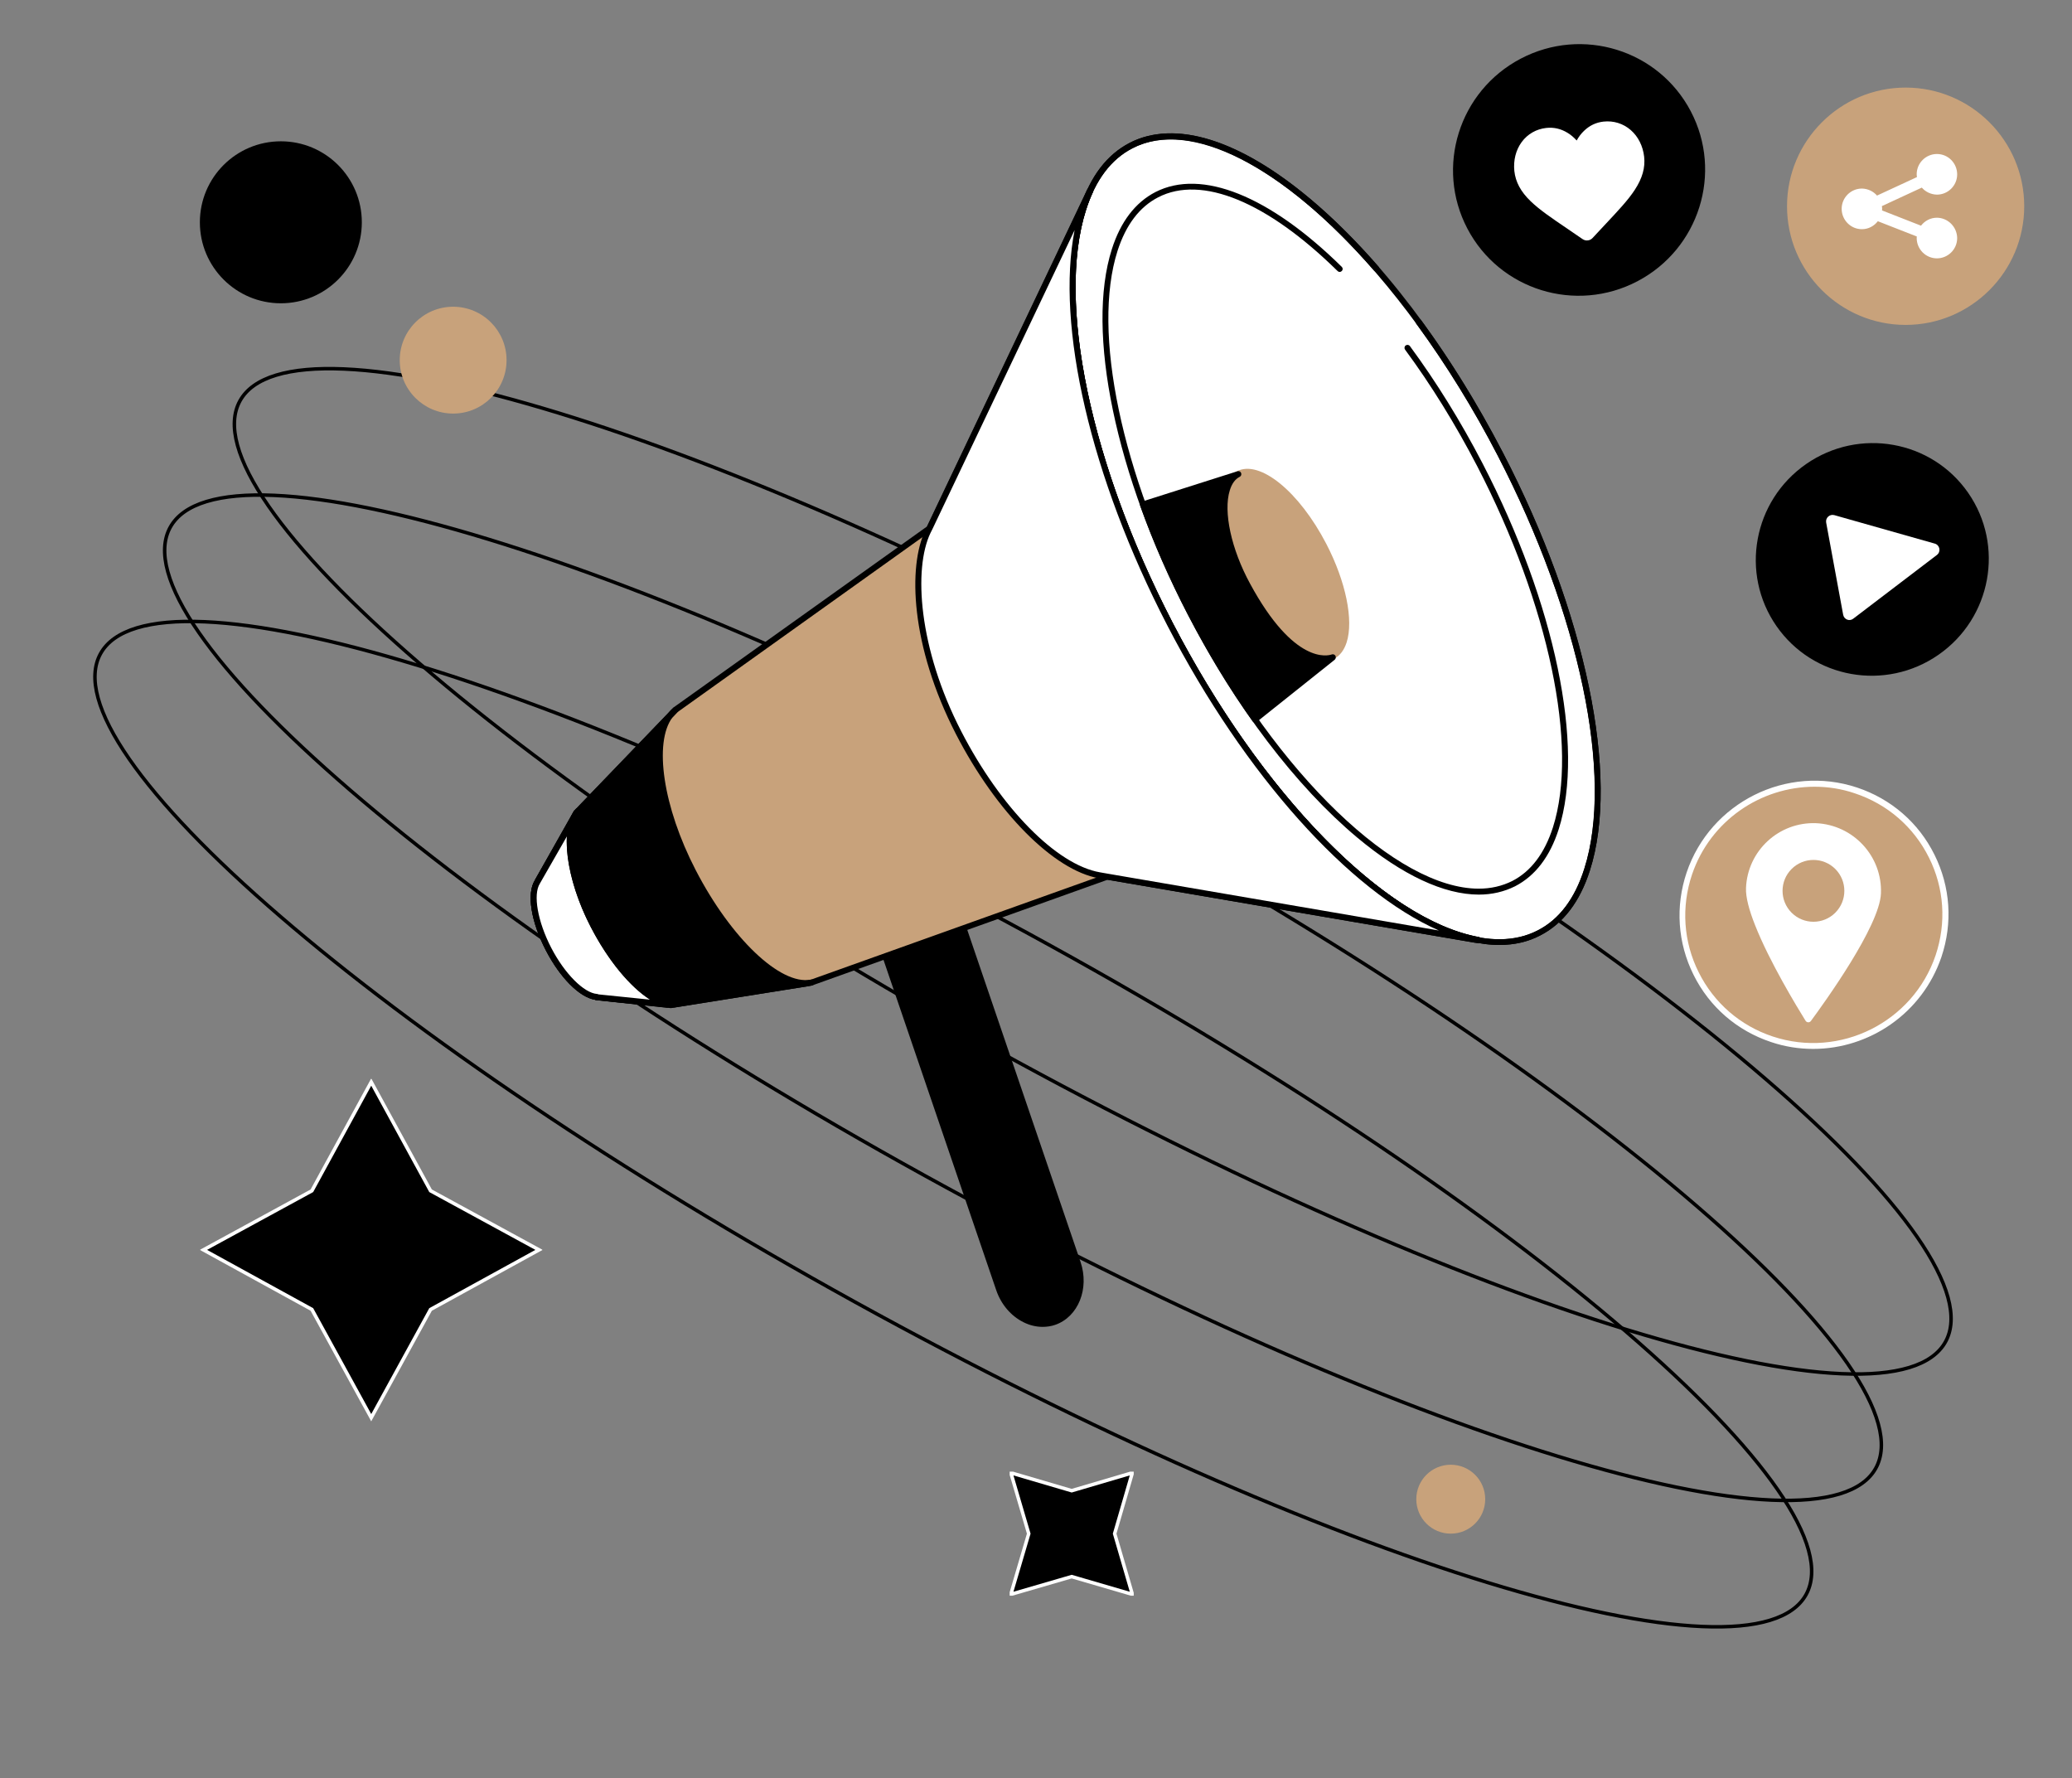
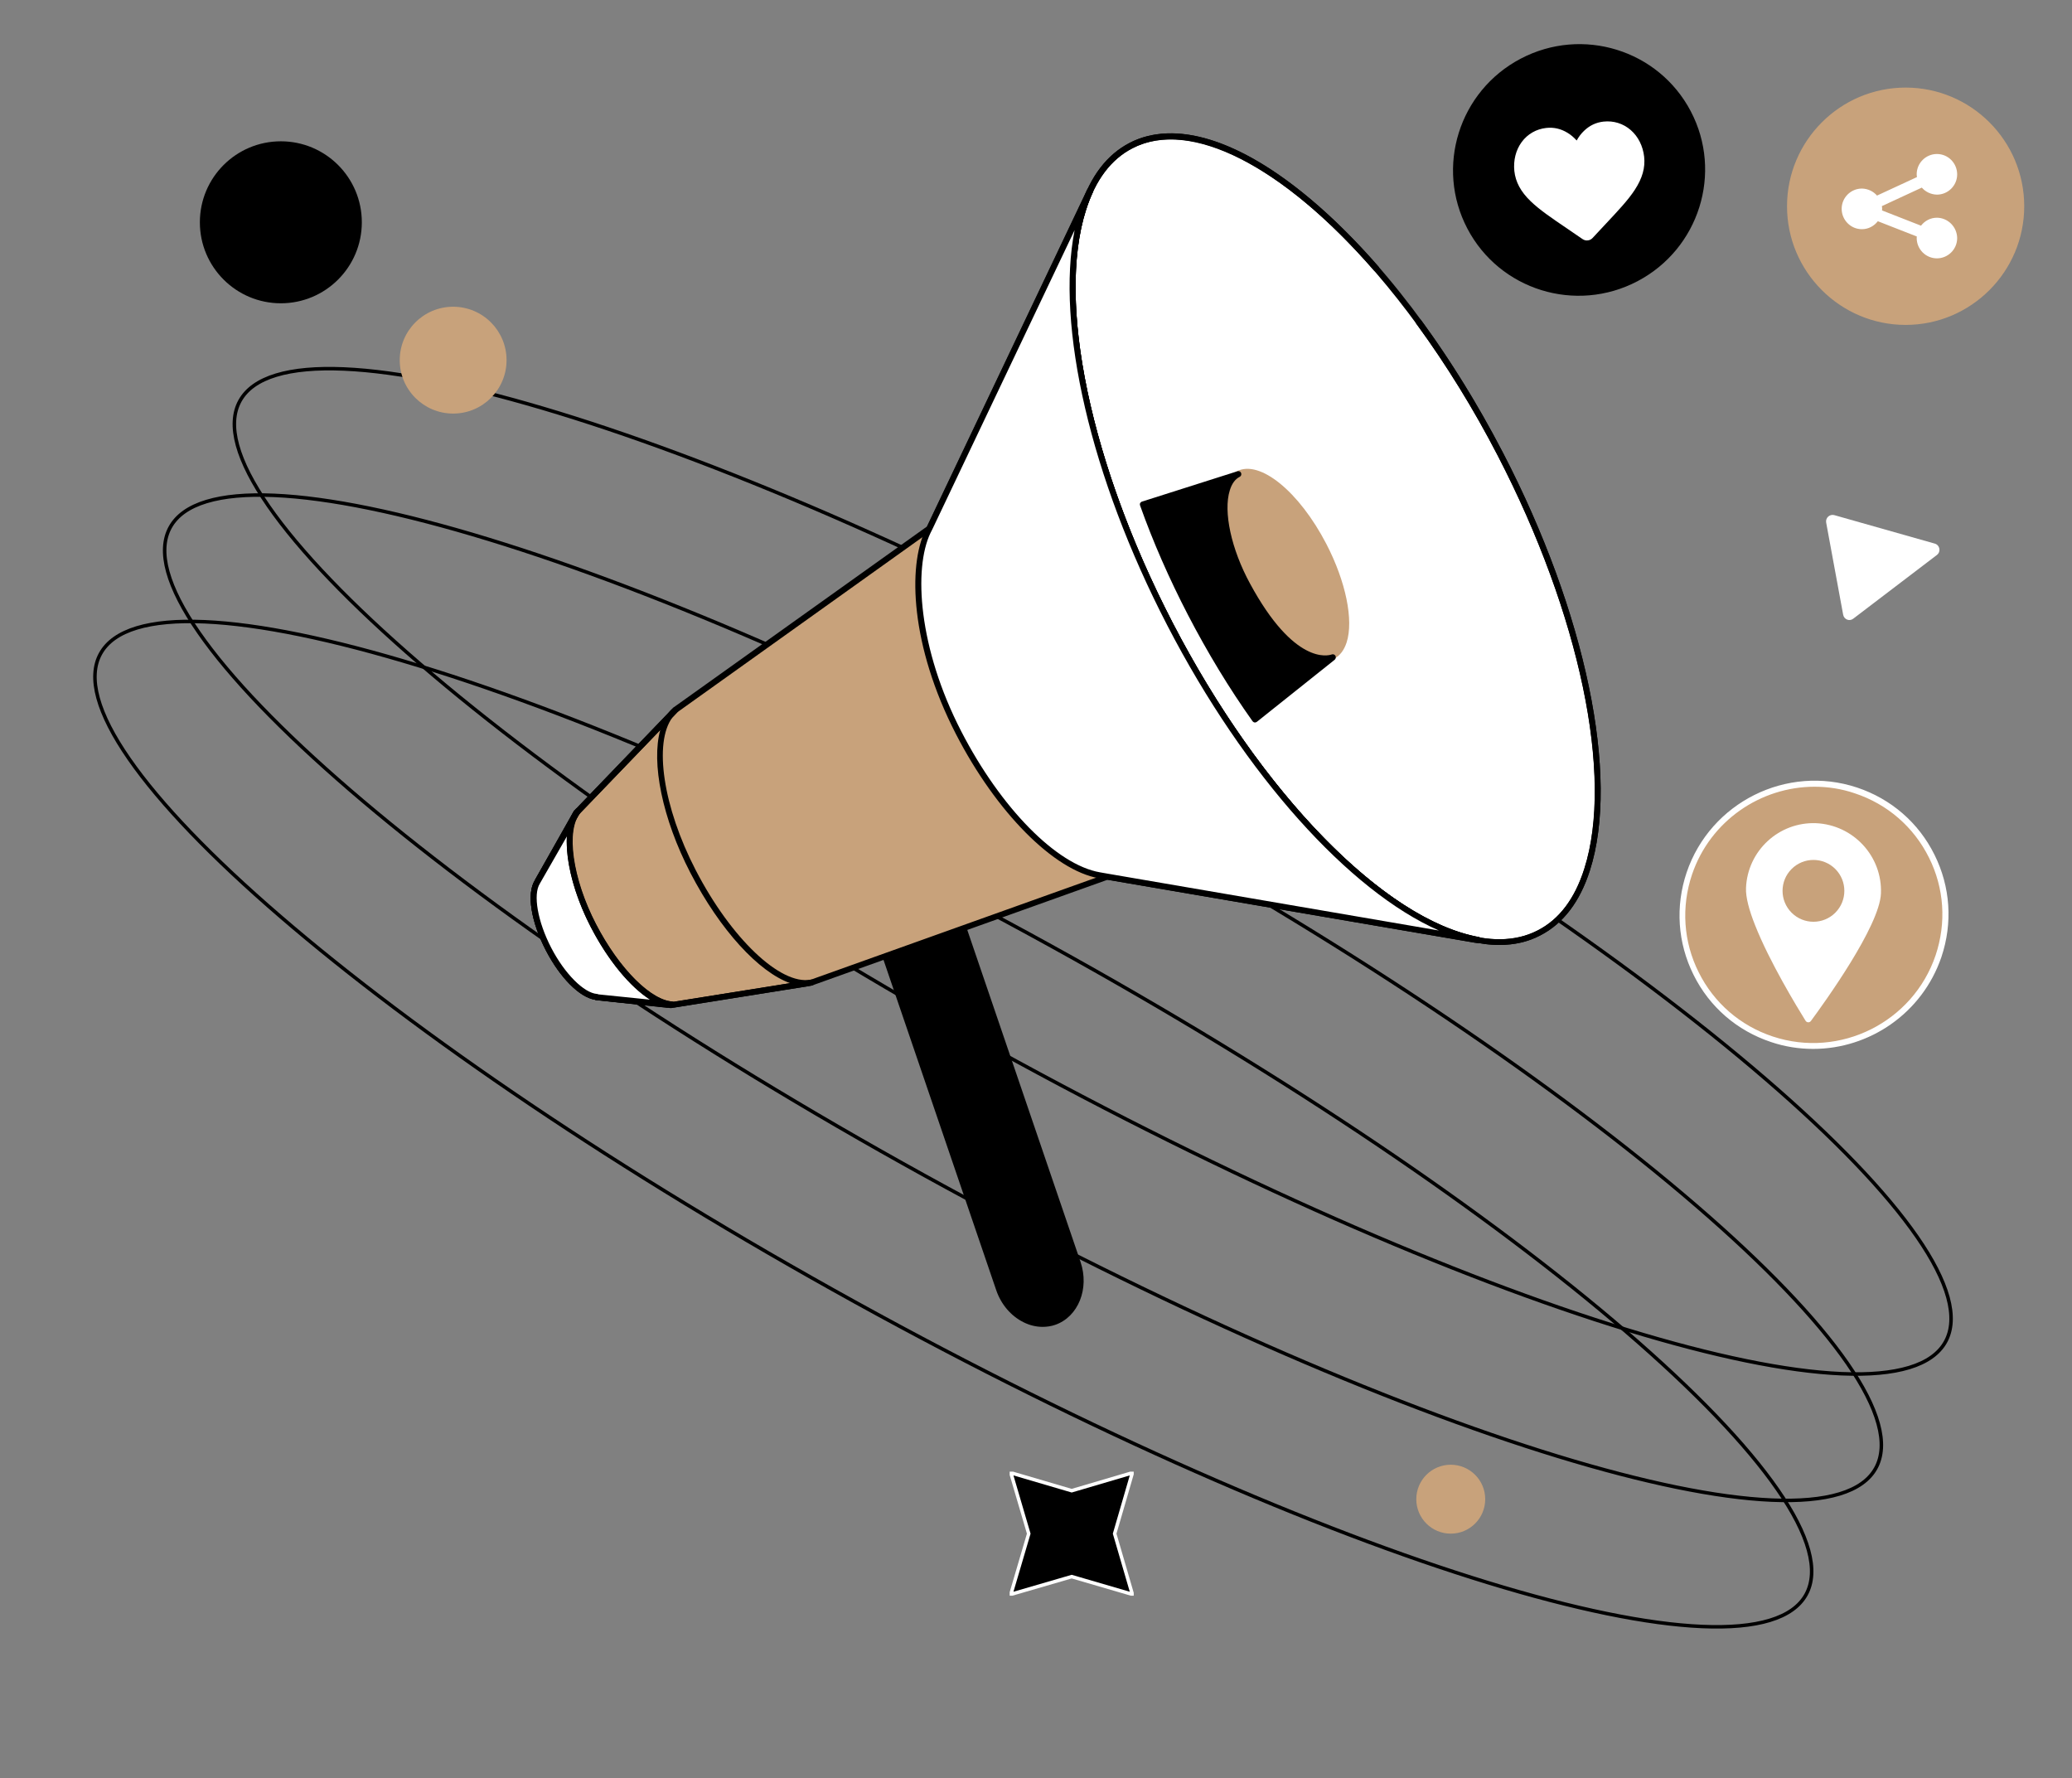
<svg xmlns="http://www.w3.org/2000/svg" width="592" height="508" viewBox="0 0 592 508" fill="none">
  <rect x="0" y="0" width="592" height="508" fill="#808080" stroke="none" />
  <g clip-path="url(#clip0_5215_341)">
    <path d="M306.198 425.859L323.527 420.754L318.471 438.132L323.527 455.462L306.198 450.405L288.819 455.462L293.925 438.132L288.819 420.754L306.198 425.859Z" fill="black" stroke="white" stroke-miterlimit="10" />
  </g>
  <g clip-path="url(#clip1_5215_341)">
-     <path d="M123.018 340.177L154.008 357.062L123.018 374.083L106.065 405.005L89.112 374.083L58.122 357.062L89.112 340.177L106.065 309.119L123.018 340.177Z" fill="black" stroke="white" stroke-miterlimit="10" />
+     <path d="M123.018 340.177L154.008 357.062L123.018 374.083L106.065 405.005L89.112 374.083L58.122 357.062L89.112 340.177L106.065 309.119Z" fill="black" stroke="white" stroke-miterlimit="10" />
  </g>
  <path d="M340.246 198.088C407.629 235.256 465.456 274.635 504.476 308.25C523.989 325.06 538.779 340.411 547.712 353.308C552.179 359.757 555.165 365.569 556.554 370.625C557.943 375.678 557.728 379.932 555.859 383.32C553.99 386.708 550.507 389.16 545.492 390.681C540.474 392.202 533.965 392.778 526.127 392.44C510.453 391.764 489.579 387.443 464.952 379.905C415.704 364.832 351.548 336.927 284.166 299.759C216.783 262.592 158.957 223.213 119.937 189.598C100.424 172.788 85.634 157.437 76.701 144.54C72.234 138.091 69.248 132.278 67.858 127.222C66.469 122.168 66.686 117.915 68.555 114.527C70.424 111.139 73.905 108.687 78.921 107.166C83.938 105.645 90.448 105.07 98.286 105.408C113.959 106.084 134.833 110.405 159.461 117.943C208.709 133.016 272.864 160.921 340.246 198.088Z" stroke="black" />
  <path d="M320.328 234.196C387.711 271.364 445.537 310.743 484.558 344.358C504.071 361.168 518.861 376.519 527.794 389.416C532.261 395.865 535.246 401.677 536.636 406.733C538.025 411.786 537.809 416.04 535.941 419.428C534.072 422.816 530.589 425.268 525.574 426.789C520.556 428.31 514.047 428.886 506.209 428.548C490.535 427.872 469.661 423.551 445.033 416.013C395.786 400.94 331.63 373.035 264.247 335.867C196.865 298.7 139.039 259.32 100.019 225.706C80.505 208.896 65.716 193.545 56.782 180.648C52.315 174.199 49.33 168.386 47.94 163.33C46.551 158.276 46.767 154.023 48.636 150.635C50.505 147.247 53.987 144.795 59.002 143.274C64.02 141.752 70.53 141.178 78.367 141.516C94.041 142.192 114.915 146.513 139.543 154.051C188.791 169.124 252.946 197.029 320.328 234.196Z" stroke="black" />
  <path d="M300.412 270.304C367.795 307.472 425.621 346.851 464.642 380.466C484.155 397.276 498.945 412.627 507.878 425.524C512.345 431.973 515.33 437.785 516.72 442.841C518.109 447.894 517.893 452.148 516.024 455.536C514.155 458.924 510.673 461.376 505.657 462.896C500.64 464.418 494.131 464.994 486.293 464.656C470.619 463.98 449.745 459.659 425.117 452.121C375.869 437.048 311.714 409.143 244.331 371.975C176.949 334.808 119.123 295.428 80.102 261.814C60.589 245.004 45.799 229.653 36.866 216.756C32.399 210.307 29.413 204.494 28.024 199.438C26.635 194.384 26.851 190.131 28.72 186.743C30.589 183.355 34.071 180.903 39.086 179.382C44.104 177.86 50.613 177.286 58.451 177.624C74.125 178.3 94.999 182.621 119.627 190.159C168.874 205.232 233.03 233.137 300.412 270.304Z" stroke="black" />
  <circle cx="129.47" cy="102.888" r="15.261" fill="#C8A27B" />
  <circle cx="414.501" cy="428.286" r="9.846" fill="#C8A27B" />
  <circle cx="80.242" cy="63.505" r="23.137" fill="black" />
  <path d="M301.249 377.669C295.042 379.79 287.949 375.587 285.481 368.298L247.085 255.8L269.521 248.125L307.956 360.777C310.424 367.989 307.417 375.548 301.249 377.669Z" fill="black" />
  <path d="M297.894 379.058C296.083 379.058 294.232 378.634 292.459 377.747C288.874 375.973 286.021 372.656 284.633 368.568L246.236 256.07C246.082 255.646 246.313 255.144 246.776 254.99L269.213 247.315C269.444 247.238 269.675 247.238 269.868 247.354C270.061 247.47 270.215 247.624 270.292 247.855L308.727 360.508C311.31 368.144 308.072 376.204 301.48 378.48C300.362 378.865 299.128 379.058 297.894 379.058ZM248.164 256.34L286.291 368.028C287.524 371.692 290.069 374.7 293.23 376.243C295.774 377.477 298.511 377.708 300.978 376.86C306.684 374.893 309.46 367.797 307.147 361.048L268.981 249.205L248.164 256.34Z" fill="black" />
  <path d="M265.55 151.015L192.959 202.809L164.701 232.158L153.598 251.789L153.56 251.943C151.362 255.337 152.634 263.166 156.759 271.149C160.807 279.017 166.513 284.493 170.522 284.801L170.406 284.879L191.725 287.193L231.625 280.829L316.321 250.516L421.603 268.565L422.336 268.604C395.89 263.667 360.192 228.302 334.247 178.281C308.341 128.299 300.091 78.896 311.464 54.522H311.425L266.128 149.781L265.55 151.015Z" fill="#C8A27B" />
  <path d="M439.833 266.426C465.853 252.908 460.821 191.625 428.595 129.546C396.369 67.468 349.152 28.101 323.132 41.619C297.113 55.137 302.144 116.42 334.37 178.499C366.596 240.578 413.813 279.944 439.833 266.426Z" fill="white" />
  <path d="M428.389 269.954C417.055 269.954 403.408 263.629 388.72 251.326C368.712 234.588 349.09 208.788 333.477 178.629C309.845 132.966 300.092 86.147 308.65 59.343C311.503 50.396 316.283 44.148 322.798 40.793C335.751 34.159 353.986 39.79 374.186 56.682C394.194 73.42 413.817 99.221 429.43 129.379C453.1 175.042 462.853 221.862 454.257 248.665C451.404 257.613 446.623 263.86 440.108 267.216C436.6 269.067 432.668 269.954 428.389 269.954ZM334.595 39.79C330.624 39.79 326.923 40.6 323.608 42.335C317.478 45.459 313.006 51.398 310.308 59.922C301.865 86.34 311.58 132.658 335.019 177.935C366.939 239.525 413.74 278.94 439.376 265.789C445.506 262.665 449.977 256.726 452.676 248.202C461.119 221.784 451.404 175.466 427.965 130.189C400.17 76.582 361.156 39.79 334.595 39.79Z" fill="black" />
  <path d="M428.389 269.953C417.055 269.953 403.408 263.629 388.72 251.326C368.712 234.588 349.09 208.787 333.477 178.628C309.845 132.966 300.092 86.146 308.65 59.343C311.503 50.395 316.283 44.148 322.798 40.792C331.472 36.319 342.806 37.437 355.566 43.993C367.787 50.28 381.01 61.425 393.886 76.196C394.194 76.543 394.156 77.083 393.809 77.392C393.462 77.7 392.922 77.662 392.614 77.315C366.476 47.31 340.03 33.889 323.608 42.335C317.478 45.459 313.006 51.398 310.308 59.921C301.865 86.339 311.58 132.657 335.019 177.934C362.775 231.503 401.827 268.334 428.35 268.334C432.321 268.334 436.022 267.524 439.337 265.788C445.467 262.664 449.939 256.725 452.637 248.202C461.08 221.784 451.365 175.466 427.926 130.189C420.948 116.691 413.084 104.003 404.641 92.471C404.372 92.085 404.449 91.546 404.834 91.276C405.22 91.006 405.759 91.083 406.029 91.469C414.549 103.077 422.413 115.842 429.468 129.418C453.1 175.042 462.853 221.861 454.256 248.665C451.404 257.612 446.623 263.86 440.108 267.215C436.6 269.066 432.668 269.953 428.389 269.953Z" fill="black" />
  <path d="M380.796 187.402C386.823 184.27 385.664 170.085 378.206 155.719C370.748 141.352 359.816 132.244 353.788 135.376C347.76 138.508 348.92 152.693 356.378 167.059C363.836 181.426 374.768 190.534 380.796 187.402Z" fill="#C8A27B" />
  <path d="M378.158 188.887C371.527 188.887 362.275 180.325 355.606 167.406C350.054 156.684 347.78 145.654 349.823 139.291C350.556 137.054 351.751 135.473 353.408 134.624C359.962 131.269 371.18 140.409 378.967 155.412C384.519 166.133 386.793 177.163 384.75 183.526C384.018 185.763 382.823 187.345 381.165 188.193C380.24 188.656 379.237 188.887 378.158 188.887ZM356.415 135.588C355.606 135.588 354.835 135.743 354.179 136.09C352.907 136.745 351.982 137.98 351.404 139.792C349.515 145.731 351.712 156.299 357.071 166.634C364.164 180.325 374.843 189.543 380.355 186.689C381.627 186.033 382.553 184.799 383.131 182.987C385.02 177.009 382.784 166.48 377.464 156.144C371.219 144.15 362.275 135.588 356.415 135.588Z" fill="#C8A27B" />
-   <path d="M422.53 255.568C412.583 255.568 400.633 250.014 387.757 239.254C370.255 224.599 353.061 201.999 339.414 175.62C318.712 135.665 310.192 94.669 317.671 71.182C320.177 63.315 324.379 57.838 330.123 54.868C343.308 48.119 362.699 55.91 383.362 76.234C383.709 76.581 383.709 77.083 383.362 77.43C383.015 77.777 382.514 77.777 382.167 77.43C362.043 57.645 343.346 49.932 330.894 56.373C325.574 59.111 321.681 64.24 319.29 71.683C311.927 94.746 320.408 135.241 340.917 174.848C365.166 221.706 399.283 253.871 422.491 253.871C425.961 253.871 429.16 253.138 432.09 251.673C437.41 248.934 441.304 243.805 443.694 236.362C451.057 213.299 442.576 172.804 422.067 133.197C415.86 121.241 408.921 110.018 401.442 99.875C401.172 99.49 401.249 98.95 401.635 98.68C402.02 98.41 402.56 98.487 402.83 98.873C410.386 109.131 417.364 120.393 423.609 132.425C444.311 172.38 452.831 213.376 445.352 236.863C442.846 244.731 438.644 250.207 432.9 253.177C429.739 254.758 426.269 255.568 422.53 255.568Z" fill="black" />
  <path d="M191.764 288.003C191.726 288.003 191.687 288.003 191.687 288.003L170.369 285.689C170.253 285.689 170.137 285.65 170.022 285.573C165.627 284.879 160.075 279.326 156.028 271.535C151.71 263.32 150.438 255.299 152.789 251.519L152.828 251.403L163.931 231.735C163.969 231.658 164.008 231.619 164.046 231.58L192.304 202.231C192.343 202.193 192.381 202.154 192.42 202.116L264.818 150.437L310.616 54.137C310.732 53.944 310.886 53.79 311.118 53.712C311.349 53.635 311.58 53.635 311.773 53.751C312.197 53.944 312.39 54.445 312.197 54.869C300.593 79.745 309.768 129.187 334.981 177.857C360.231 226.605 395.428 262.703 422.53 267.678C422.954 267.756 423.262 268.141 423.223 268.604C423.185 269.028 422.799 269.337 422.375 269.375L421.643 269.337C421.604 269.337 421.566 269.337 421.527 269.337L316.438 251.326L231.934 281.562C231.896 281.562 231.819 281.601 231.78 281.601L191.88 287.964C191.841 288.003 191.803 288.003 191.764 288.003ZM170.985 284.069L191.764 286.306L231.472 279.943L316.129 249.668C316.283 249.629 316.399 249.591 316.553 249.629L411.157 265.827C385.598 254.604 355.721 221.476 333.554 178.667C311.542 136.167 301.711 93.011 307.108 65.745L266.322 151.362C266.244 151.478 266.167 151.594 266.052 151.671L193.538 203.466L165.395 232.66L154.293 252.329C154.293 252.368 154.254 252.406 154.254 252.406C152.25 255.53 153.599 263.243 157.493 270.764C161.309 278.13 166.822 283.683 170.6 283.953C170.754 283.953 170.87 283.992 170.985 284.069Z" fill="black" />
  <path d="M265.664 150.706L311.424 54.483H311.463C300.09 78.857 308.379 128.26 334.246 178.242C360.191 228.301 395.889 263.667 422.412 268.526L421.68 268.487L316.552 250.477L314.123 250.053C301.902 247.893 285.595 232.004 273.914 209.327C261.925 186.071 259.805 162.893 265.125 151.863L265.664 150.706Z" fill="white" />
  <path d="M422.413 269.374C422.374 269.374 422.413 269.374 422.413 269.374L421.642 269.336C421.603 269.336 421.565 269.336 421.526 269.336L316.398 251.325L313.969 250.901C301.055 248.626 284.671 232.081 273.144 209.751C260.075 184.374 259.42 161.774 264.354 151.516L264.932 150.359L310.692 54.174C310.808 53.981 310.962 53.827 311.193 53.75C311.425 53.673 311.656 53.673 311.849 53.789C312.273 53.981 312.466 54.483 312.273 54.907C300.669 79.782 309.844 129.224 335.056 177.895C360.307 226.643 395.504 262.741 422.605 267.716C423.029 267.793 423.338 268.179 423.299 268.642C423.184 269.027 422.837 269.374 422.413 269.374ZM307.03 65.744L266.436 151.091L265.858 152.248C260.962 162.43 262.388 185.184 274.647 208.941C285.943 230.847 301.864 247.044 314.278 249.204L316.706 249.628L411.117 265.826C385.558 254.603 355.681 221.475 333.514 178.666C311.502 136.166 301.671 93.011 307.03 65.744Z" fill="black" />
  <path d="M190.607 287.886C190.569 287.886 190.53 287.886 190.53 287.886L170.33 285.726C170.214 285.726 170.098 285.688 169.983 285.61C165.588 284.916 160.037 279.363 155.989 271.572C151.71 263.319 150.437 255.297 152.789 251.518L152.828 251.402L163.93 231.733C164.162 231.309 164.663 231.193 165.087 231.425C165.511 231.656 165.627 232.158 165.395 232.582L154.293 252.328C154.293 252.366 154.254 252.405 154.254 252.405C152.249 255.529 153.599 263.242 157.492 270.762C161.309 278.129 166.822 283.682 170.6 283.952C170.715 283.952 170.869 283.991 170.947 284.068L190.685 286.189C191.147 286.228 191.494 286.652 191.417 287.115C191.378 287.539 191.032 287.886 190.607 287.886Z" fill="black" />
  <path d="M191.956 287.038C185.403 286.576 176.227 277.281 169.558 264.439C162.503 250.825 160.846 236.748 165.163 231.734L153.637 251.789L153.56 251.943C151.362 255.337 152.634 263.166 156.759 271.149C160.807 279.017 166.513 284.493 170.522 284.802L170.406 284.879L191.956 287.038Z" fill="white" />
  <path d="M191.957 287.887C191.918 287.887 191.918 287.887 191.88 287.887C191.725 287.887 191.533 287.849 191.378 287.849L170.33 285.727C170.214 285.727 170.098 285.689 169.983 285.612C165.588 284.918 160.037 279.364 155.989 271.574C151.71 263.32 150.437 255.299 152.789 251.519L152.828 251.403L162.967 233.74C163.352 232.737 163.853 231.85 164.47 231.117C164.74 230.77 165.241 230.732 165.588 230.963C165.935 231.233 166.051 231.696 165.819 232.082L164.393 234.511C162.118 240.643 164.354 252.676 170.214 263.937C176.575 276.24 185.249 285.226 191.456 286.036L191.918 286.075C192.381 286.113 192.728 286.537 192.689 287C192.728 287.54 192.381 287.887 191.957 287.887ZM170.947 284.069L185.673 285.573C180.006 281.948 173.761 274.466 168.788 264.824C163.969 255.53 161.579 245.888 161.964 238.946L154.293 252.329C154.293 252.368 154.254 252.406 154.254 252.406C152.249 255.53 153.599 263.243 157.492 270.764C161.309 278.13 166.822 283.683 170.6 283.953C170.715 283.953 170.869 283.992 170.947 284.069Z" fill="black" />
-   <path d="M230.198 280.984L231.895 280.636C222.719 282.565 208.224 268.681 198.008 248.973C187.561 228.842 185.595 208.749 192.997 202.81L192.033 203.774L165.24 231.619C160.845 236.555 162.464 250.709 169.558 264.4C176.381 277.59 186.058 287 192.65 286.961L230.198 280.984Z" fill="black" />
  <path d="M192.612 287.849C185.596 287.849 175.842 278.4 168.788 264.824C161.617 250.941 159.805 236.44 164.586 231.079L190.877 203.774C191.34 203.157 191.88 202.617 192.458 202.154C192.805 201.884 193.306 201.923 193.614 202.231C193.923 202.578 193.923 203.08 193.614 203.388L192.111 204.97C186.752 212.143 189.412 230.5 198.78 248.588C208.881 268.103 222.99 281.485 231.626 279.865L231.741 279.827C232.204 279.75 232.628 280.02 232.744 280.482C232.821 280.945 232.551 281.369 232.088 281.485C232.05 281.485 232.011 281.485 231.973 281.524L230.392 281.832H230.353L192.805 287.81C192.728 287.81 192.651 287.849 192.612 287.849ZM188.641 208.556L165.858 232.236C161.617 237.018 163.545 250.979 170.33 264.053C176.96 276.857 186.328 286.113 192.612 286.152L225.766 280.868C216.822 277.706 205.796 265.789 197.277 249.398C189.181 233.779 186.058 217.889 188.641 208.556Z" fill="black" />
  <path d="M353.794 135.357C347.741 138.442 348.628 152.75 356.338 167.02C369.252 190.892 379.545 188.077 380.741 187.653C380.779 187.653 380.779 187.691 380.741 187.691L358.574 205.548C352.059 196.407 345.852 186.226 340.147 175.235C334.711 164.706 330.123 154.216 326.5 144.034L353.794 135.357Z" fill="black" />
  <path d="M358.574 206.396C358.535 206.396 358.497 206.396 358.458 206.396C358.227 206.358 358.034 206.242 357.88 206.049C351.211 196.678 345.004 186.419 339.414 175.659C334.056 165.323 329.429 154.795 325.729 144.382C325.651 144.15 325.651 143.919 325.767 143.726C325.883 143.533 326.037 143.379 326.268 143.302L353.562 134.624C353.986 134.509 354.449 134.702 354.603 135.126C354.757 135.55 354.603 136.013 354.218 136.206C352.907 136.861 351.943 138.172 351.365 140.101C349.476 146.156 351.789 156.877 357.147 166.712C369.754 190.006 379.468 187.345 380.509 186.959C380.895 186.805 381.357 186.997 381.55 187.345C381.743 187.692 381.666 188.193 381.357 188.463L359.114 206.203C358.959 206.319 358.767 206.396 358.574 206.396ZM327.618 144.574C331.28 154.64 335.752 164.822 340.918 174.849C346.315 185.262 352.329 195.174 358.767 204.314L378.003 188.81C373.609 188.617 365.32 185.339 355.605 167.406C349.977 157.031 347.664 146.079 349.707 139.484C349.977 138.635 350.285 137.903 350.671 137.208L327.618 144.574Z" fill="black" />
  <path d="M467.851 80.338C485.474 71.079 492.291 49.343 483.076 31.787C473.86 14.232 452.103 7.506 434.479 16.764C416.855 26.023 410.039 47.76 419.254 65.315C428.469 82.871 450.227 89.597 467.851 80.338Z" fill="black" />
  <path d="M434.751 40.599C436.447 38.285 438.953 36.858 441.805 36.549C443.964 36.318 445.969 36.781 447.858 37.938C448.822 38.516 449.67 39.249 450.479 40.136C451.058 39.095 451.751 38.169 452.561 37.398C454.142 35.855 456.031 34.968 458.151 34.737C461.004 34.428 463.779 35.277 465.938 37.166C468.058 39.018 469.408 41.717 469.755 44.764C470.102 47.888 469.254 50.896 467.095 54.213C465.167 57.182 462.237 60.268 458.845 63.893C457.688 65.127 456.378 66.515 455.028 67.981C454.681 68.367 454.18 68.637 453.64 68.675C453.101 68.752 452.6 68.598 452.137 68.29C450.479 67.132 448.899 66.053 447.511 65.127C443.424 62.35 439.878 59.959 437.333 57.491C434.481 54.753 433.016 51.976 432.669 48.852C432.36 45.805 433.093 42.874 434.751 40.599Z" fill="white" />
  <path d="M567.832 82.303C580.734 69.395 580.734 48.469 567.832 35.562C554.93 22.654 534.012 22.654 521.11 35.562C508.207 48.469 508.207 69.395 521.11 82.303C534.012 95.21 554.93 95.21 567.832 82.303Z" fill="#C8A27B" />
  <path d="M544.465 92.819C525.806 92.819 510.578 77.624 510.578 58.919C510.578 40.253 525.767 25.019 544.465 25.019C563.162 25.019 578.351 40.214 578.351 58.919C578.351 77.585 563.162 92.819 544.465 92.819ZM544.465 26.716C526.731 26.716 512.275 41.14 512.275 58.919C512.275 76.659 526.693 91.122 544.465 91.122C562.198 91.122 576.655 76.698 576.655 58.919C576.655 41.178 562.236 26.716 544.465 26.716Z" fill="#C8A27B" />
  <path d="M553.408 62.197C551.558 62.197 549.938 63.084 548.859 64.472L537.718 60.114C537.718 59.96 537.756 59.844 537.756 59.69C537.756 59.42 537.718 59.15 537.679 58.88L549.09 53.596C550.131 54.792 551.673 55.563 553.408 55.602C556.569 55.602 559.191 53.018 559.191 49.817C559.191 46.616 556.608 43.993 553.408 43.993C550.247 43.993 547.625 46.577 547.625 49.778C547.625 50.048 547.664 50.318 547.703 50.588L536.291 55.872C535.251 54.676 533.709 53.905 531.974 53.866C528.813 53.866 526.191 56.45 526.191 59.651C526.191 62.852 528.774 65.475 531.974 65.475C533.824 65.475 535.443 64.588 536.523 63.199L547.664 67.557C547.664 67.712 547.625 67.827 547.625 67.981C547.625 71.182 550.208 73.805 553.408 73.805C556.569 73.805 559.191 71.221 559.191 68.02C559.152 64.819 556.569 62.235 553.408 62.197Z" fill="white" />
-   <path d="M553.846 187.061C568.975 176.555 572.776 155.84 562.336 140.792C551.895 125.744 531.167 122.062 516.037 132.567C500.908 143.073 497.107 163.788 507.547 178.836C517.988 193.884 538.716 197.566 553.846 187.061Z" fill="black" />
  <path d="M526.617 175.62L521.76 149.279C521.529 147.929 522.762 146.811 524.073 147.158L552.793 155.295C554.258 155.719 554.605 157.609 553.41 158.535L529.509 176.738C528.468 177.586 526.887 177.008 526.617 175.62Z" fill="white" />
  <path d="M534.616 294.957C553.299 285.858 561.117 263.423 552.078 244.847C543.038 226.271 520.564 218.589 501.881 227.688C483.198 236.787 475.38 259.222 484.419 277.798C493.459 296.374 515.933 304.056 534.616 294.957Z" fill="#C8A27B" />
  <path d="M518.058 299.649C514.049 299.649 509.962 299.032 505.992 297.682C496.277 294.442 488.412 287.654 483.863 278.476C479.315 269.335 478.621 258.961 481.897 249.242C488.682 229.226 510.502 218.312 530.587 224.984C540.302 228.224 548.166 235.011 552.715 244.19C557.264 253.33 557.958 263.705 554.681 273.423C549.207 289.467 534.134 299.649 518.058 299.649ZM518.444 224.753C503.062 224.753 488.644 234.471 483.439 249.821C480.317 259.115 480.972 269.027 485.328 277.743C489.685 286.497 497.202 293.015 506.493 296.1C525.691 302.464 546.547 292.051 553.024 272.922C556.146 263.628 555.491 253.716 551.135 245C546.778 236.246 539.261 229.728 529.97 226.643C526.154 225.331 522.26 224.753 518.444 224.753Z" fill="white" />
  <path d="M537.412 255.26C537.026 264.632 521.182 286.537 517.404 291.667C517.018 292.207 516.209 292.168 515.862 291.59C513.472 287.733 505.569 274.775 501.444 264.285C499.786 260.119 498.745 256.34 498.861 253.679C499.285 243.034 508.267 234.743 518.907 235.167C529.547 235.668 537.836 244.616 537.412 255.26Z" fill="white" />
  <path d="M524.371 260.74C527.819 257.291 527.819 251.699 524.371 248.25C520.924 244.801 515.334 244.801 511.886 248.25C508.439 251.699 508.439 257.291 511.886 260.74C515.334 264.189 520.924 264.189 524.371 260.74Z" fill="#C8A27B" />
  <defs>
    <clipPath id="clip0_5215_341">
      <rect width="35.444" height="35.444" fill="white" transform="translate(288.477 420.41)" />
    </clipPath>
    <clipPath id="clip1_5215_341">
-       <rect width="69.24" height="69.24" fill="white" transform="translate(106.065 308.17) rotate(45)" />
-     </clipPath>
+       </clipPath>
  </defs>
</svg>